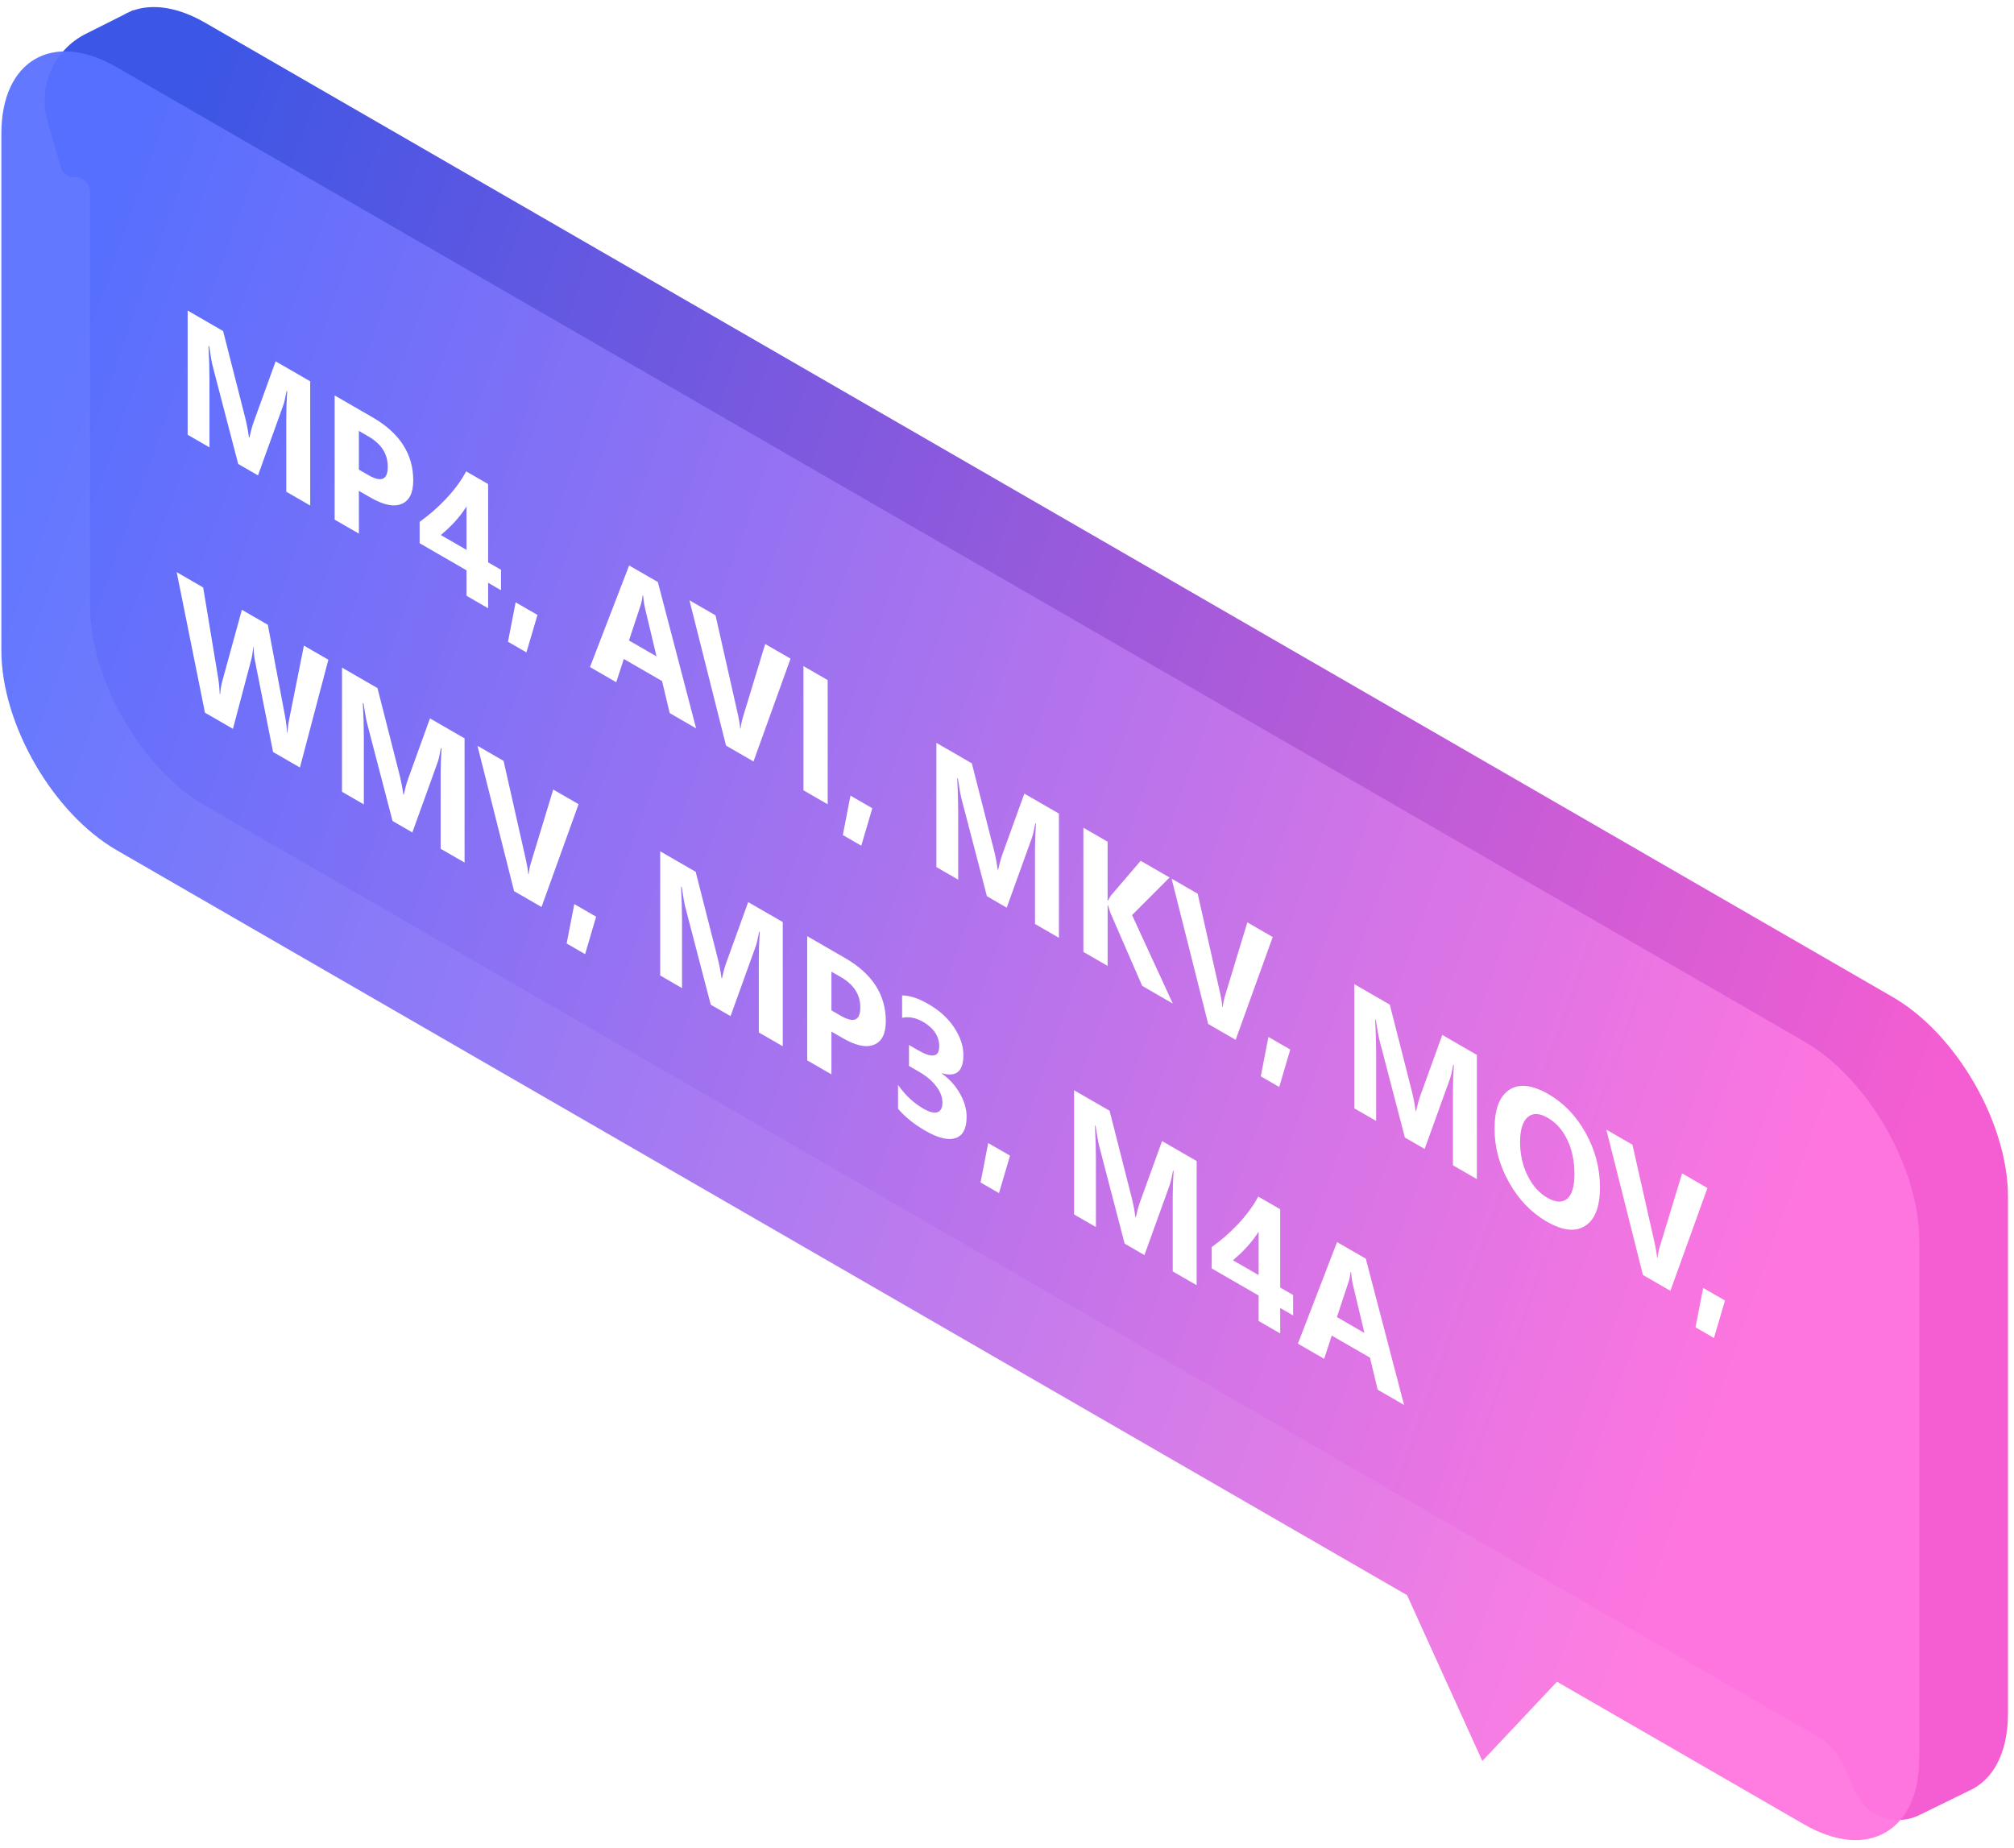
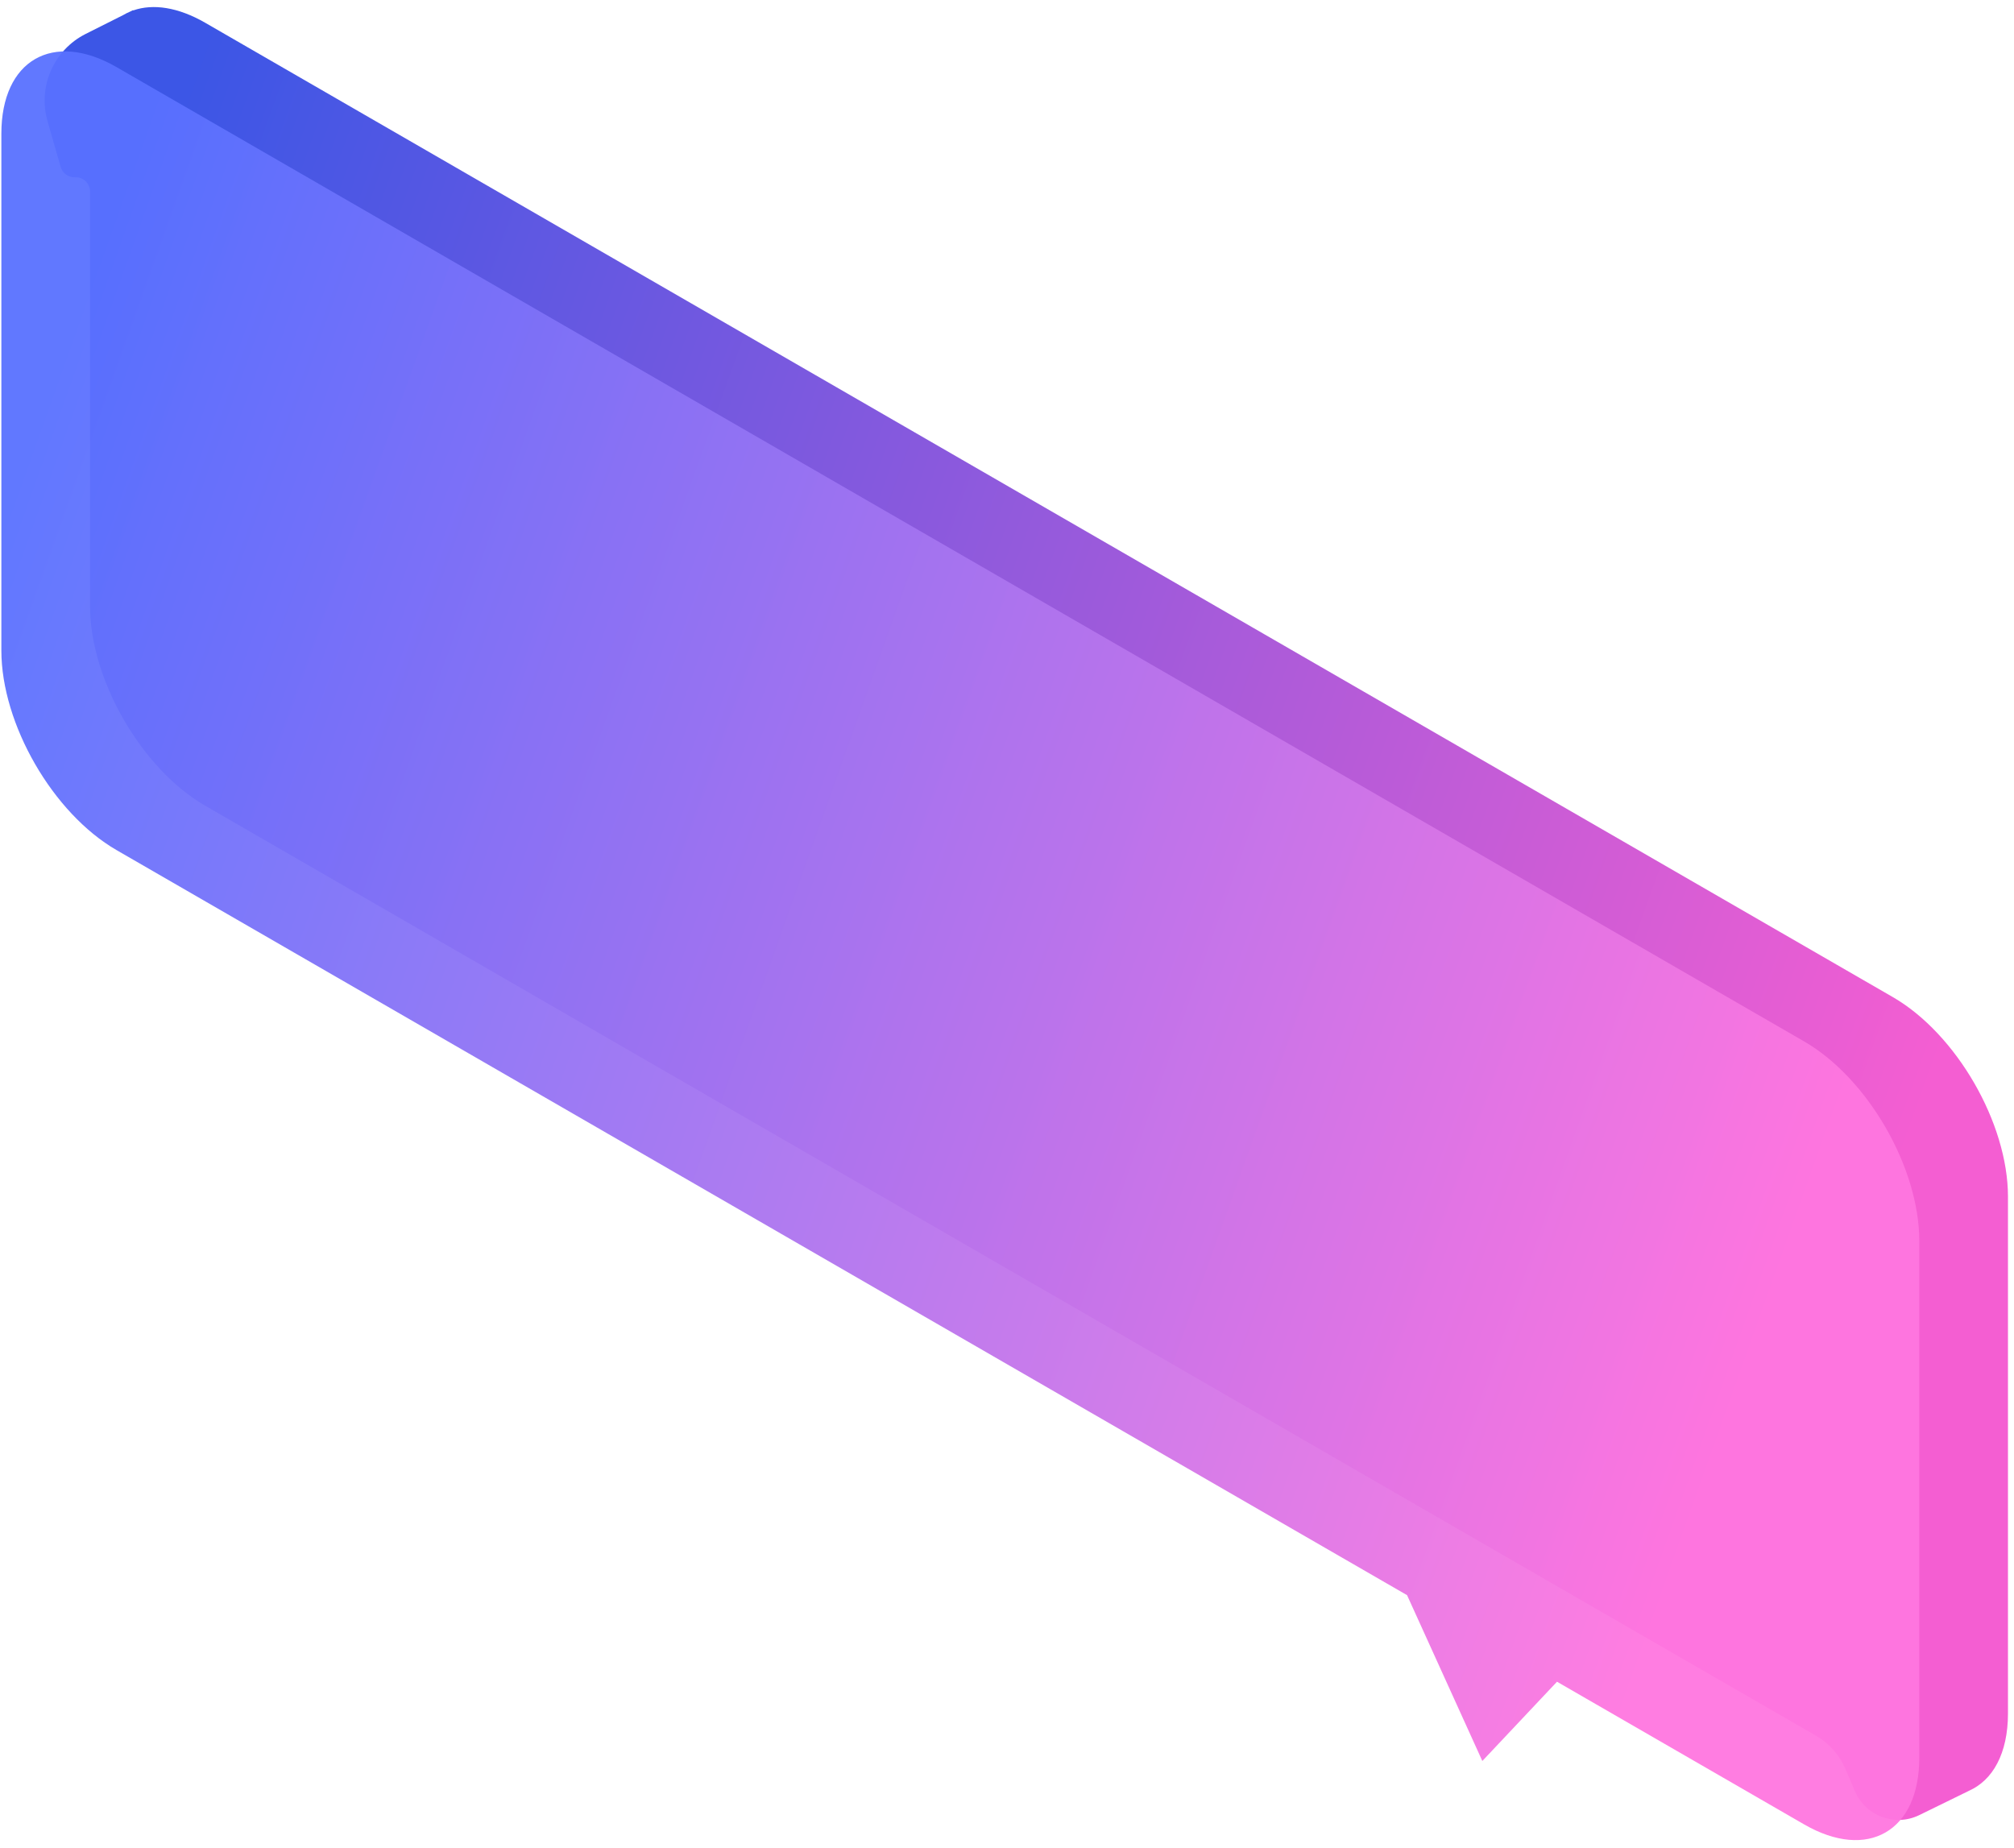
<svg xmlns="http://www.w3.org/2000/svg" fill="none" height="200" viewBox="0 0 218 200" width="218">
  <filter id="a" color-interpolation-filters="sRGB" filterUnits="userSpaceOnUse" height="146.609" width="172.392" x="16.725" y="30.308">
    <feFlood flood-opacity="0" result="BackgroundImageFix" />
    <feColorMatrix in="SourceAlpha" result="hardAlpha" type="matrix" values="0 0 0 0 0 0 0 0 0 0 0 0 0 0 0 0 0 0 127 0" />
    <feOffset dy="1.2" />
    <feGaussianBlur stdDeviation="1.2" />
    <feComposite in2="hardAlpha" operator="out" />
    <feColorMatrix type="matrix" values="0 0 0 0 0 0 0 0 0 0 0 0 0 0 0 0 0 0 0.2 0" />
    <feBlend in2="BackgroundImageFix" mode="multiply" result="effect1_dropShadow_20_1712" />
    <feBlend in="SourceGraphic" in2="effect1_dropShadow_20_1712" mode="normal" result="shape" />
  </filter>
  <linearGradient id="b" gradientUnits="userSpaceOnUse" x1="246.392" x2="12.461" y1="100.093" y2="15.873">
    <stop offset=".119" stop-color="#f355cf" />
    <stop offset=".981" stop-color="#314de4" />
  </linearGradient>
  <linearGradient id="c" gradientUnits="userSpaceOnUse" x1="236.12" x2="7.083" y1="103.568" y2="21.93">
    <stop offset=".119" stop-color="#ff76df" />
    <stop offset=".981" stop-color="#5871ff" />
  </linearGradient>
  <path clip-rule="evenodd" d="m9.748 20.738c0-.885-.739-1.591-1.623-1.551-.718.033-1.365-.432-1.563-1.123l-1.419-4.957c-1.068-3.733.67-7.698 4.14-9.44l4.065-2.042c.232-.137.474-.259.724-.364l.313-.157c.009-.004.02 0.0.022.01.002.009.012.014.021.011 2.134-.742 4.843-.358 7.79 1.343l182.658 105.458c6.888 3.976 12.471 13.647 12.471 21.6v55.954c0 4.322-1.649 7.248-4.261 8.379-.001.001-.002.003-.001.004s0 .003-.001.003l-5.345 2.613c-2.632 1.286-5.804.106-6.955-2.587l-1.033-2.414c-.647-1.514-1.768-2.778-3.194-3.601l-174.339-100.655c-6.887-3.977-12.471-13.647-12.471-21.6z" fill="url(#b)" fill-rule="evenodd" opacity=".95" />
  <path clip-rule="evenodd" d="m12.619 7.267c-6.887-3.976-12.471-.753-12.471 7.2v55.954c0 7.953 5.583 17.624 12.471 21.6l139.685 80.647 8.147 17.95 8.082-8.58 26.745 15.441c6.887 3.976 12.47.753 12.47-7.2v-55.954c0-7.953-5.583-17.624-12.47-21.6z" fill="url(#c)" fill-rule="evenodd" opacity=".95" />
  <g filter="url(#a)">
-     <path d="m33.577 53.52-2.59-1.495v-8.044c0-.869.033-1.809.097-2.822l-.065-.037c-.135.747-.257 1.27-.365 1.57l-2.728 7.566-2.143-1.238-2.777-10.65c-.076-.287-.198-.983-.365-2.086l-.073-.042c.07 1.366.106 2.548.106 3.548v7.434l-2.363-1.364v-13.444l3.84 2.217 2.379 9.342c.189.747.327 1.467.414 2.161l.049.028c.146-.659.3-1.217.463-1.673l2.379-6.577 3.743 2.161zm5.269-1.589v4.631l-2.623-1.514v-13.444l4.108 2.372c2.934 1.694 4.4 3.969 4.4 6.825 0 1.35-.422 2.2-1.266 2.55-.839.347-1.962.114-3.369-.699zm0-6.487v4.191l1.031.595c1.397.806 2.095.503 2.095-.909 0-1.381-.698-2.475-2.095-3.281zm13.989 5.752v8.475l1.397.806v2.212l-1.397-.806v2.756l-2.338-1.35v-2.756l-5.074-2.93v-2.316c.449-.322.915-.688 1.396-1.097.482-.416.947-.859 1.397-1.331.449-.472.866-.966 1.25-1.481.39-.519.72-1.038.991-1.556zm-5.115 5.522 2.777 1.603v-4.697c-.189.297-.395.591-.617.881-.222.284-.455.559-.698.825-.244.259-.49.508-.739.745-.249.231-.49.445-.723.642zm10.457 8.644-1.194 4.055-1.997-1.153.828-4.266zm17.172 12.277-2.858-1.65-.828-3.469-4.141-2.391-.82 2.517-2.842-1.641 4.238-10.997 3.11 1.795zm-4.287-7.791-1.25-5.241c-.092-.391-.157-.831-.195-1.322l-.065-.037c-.027.378-.095.73-.203 1.055l-1.266 3.825zm14.509.248-4.011 11.128-2.972-1.716-3.962-15.731 2.825 1.631 2.428 10.758c.13.581.208 1.073.235 1.477l.049.028c.038-.397.122-.808.252-1.233l2.411-7.926zm4.019 15.764-2.623-1.514v-13.444l2.623 1.514zm4.831.427-1.194 4.055-1.997-1.153.828-4.266zm20.2 14.025-2.59-1.495v-8.044c0-.869.033-1.809.098-2.822l-.065-.037c-.136.747-.257 1.27-.366 1.57l-2.728 7.566-2.143-1.238-2.777-10.65c-.076-.287-.197-.983-.365-2.086l-.073-.042c.07 1.366.105 2.549.105 3.549v7.434l-2.362-1.364v-13.444l3.84 2.217 2.379 9.342c.189.747.327 1.467.414 2.161l.049.028c.146-.659.3-1.217.462-1.673l2.379-6.577 3.743 2.161zm12.325 7.116-3.313-1.913-3.393-7.8c-.065-.15-.168-.456-.309-.919l-.041-.023v6.581l-2.622-1.514v-13.444l2.622 1.514v6.356l.041.024c.065-.138.173-.325.325-.562l3.215-3.75 3.126 1.805-4.06 4.069zm10.814-7.2-4.01 11.128-2.972-1.716-3.962-15.731 2.825 1.631 2.428 10.758c.13.581.208 1.074.235 1.477l.049.028c.038-.397.122-.808.252-1.233l2.411-7.927zm1.9 12.178-1.193 4.055-1.998-1.154.829-4.265zm20.2 14.025-2.59-1.495v-8.044c0-.869.033-1.81.098-2.822l-.065-.038c-.136.747-.257 1.271-.366 1.571l-2.728 7.565-2.143-1.237-2.777-10.65c-.075-.288-.197-.983-.365-2.086l-.073-.042c.07 1.365.105 2.548.105 3.548v7.435l-2.362-1.364v-13.444l3.84 2.217 2.379 9.342c.189.747.327 1.467.414 2.161l.049.028c.146-.659.3-1.217.462-1.673l2.379-6.577 3.743 2.161zm7.567 4.603c-1.667-.962-3.026-2.372-4.076-4.228-1.05-1.863-1.575-3.8-1.575-5.813 0-2.125.533-3.536 1.6-4.232 1.066-.697 2.479-.538 4.238.478 1.662.959 3.004 2.362 4.027 4.209 1.028 1.85 1.542 3.803 1.542 5.859 0 2.113-.533 3.508-1.599 4.186-1.061.682-2.447.529-4.157-.459zm.114-11.231c-.92-.531-1.651-.553-2.192-.066-.542.481-.812 1.378-.812 2.691 0 1.331.27 2.54.812 3.628.541 1.087 1.25 1.884 2.127 2.391.904.521 1.621.56 2.151.117.531-.45.796-1.344.796-2.682 0-1.393-.257-2.626-.771-3.698-.515-1.072-1.218-1.866-2.111-2.381zm17.277 7.594-4.011 11.128-2.971-1.716-3.962-15.731 2.825 1.631 2.428 10.758c.129.581.208 1.073.235 1.476l.049.029c.038-.397.122-.808.251-1.233l2.412-7.927zm1.9 12.178-1.194 4.054-1.997-1.153.828-4.265zm-151.176-69.363-3.077 11.667-2.907-1.678-1.932-9.741c-.103-.509-.165-1.048-.187-1.617l-.033-.019c-.049.584-.119 1.047-.211 1.387l-1.981 7.481-3.028-1.748-3.061-15.211 2.866 1.655 1.64 9.9c.07.422.122.964.154 1.627l.049.028c.022-.469.1-.948.235-1.439l2.111-7.697 2.809 1.622 1.908 10.13c.07.372.133.889.187 1.552l.033.019c.022-.481.079-.948.171-1.401l1.608-8.044zm14.744 21.956-2.59-1.495v-8.044c0-.869.033-1.809.097-2.822l-.065-.037c-.135.747-.257 1.27-.365 1.57l-2.728 7.566-2.143-1.238-2.777-10.65c-.076-.287-.198-.983-.365-2.086l-.073-.042c.07 1.366.105 2.548.105 3.548v7.434l-2.363-1.364v-13.444l3.84 2.217 2.379 9.342c.189.747.327 1.467.414 2.161l.049.028c.146-.659.3-1.217.463-1.673l2.379-6.577 3.743 2.161zm12.341-6.319-4.011 11.128-2.971-1.716-3.962-15.731 2.825 1.631 2.428 10.758c.13.581.208 1.073.235 1.476l.049.028c.038-.397.122-.808.252-1.233l2.411-7.926zm1.9 12.178-1.194 4.054-1.997-1.153.828-4.265zm20.2 14.025-2.59-1.496v-8.043c0-.869.033-1.81.098-2.822l-.065-.037c-.135.747-.257 1.271-.365 1.571l-2.728 7.565-2.143-1.237-2.777-10.65c-.076-.287-.198-.983-.365-2.086l-.073-.042c.07 1.366.106 2.548.106 3.548v7.434l-2.363-1.364v-13.443l3.84 2.217 2.379 9.342c.189.747.328 1.467.414 2.161l.049.028c.146-.659.3-1.217.463-1.673l2.379-6.577 3.743 2.161zm5.269-1.589v4.631l-2.622-1.514v-13.444l4.108 2.372c2.934 1.694 4.401 3.969 4.401 6.825 0 1.35-.422 2.2-1.267 2.55-.839.347-1.962.114-3.369-.698zm0-6.488v4.191l1.031.595c1.397.806 2.095.503 2.095-.909 0-1.381-.698-2.475-2.095-3.281zm7.21 14.841v-2.578c.779 1.106 1.689 1.959 2.728 2.559.655.378 1.164.509 1.526.394.368-.113.552-.46.552-1.041 0-.6-.227-1.194-.682-1.781-.449-.584-1.069-1.105-1.859-1.561l-1.08-.623v-2.269l.999.576c1.516.875 2.273.732 2.273-.431 0-1.094-.582-1.976-1.745-2.648-.779-.45-1.537-.597-2.273-.441v-2.419c.817-.003 1.77.31 2.858.938 1.191.687 2.117 1.531 2.777 2.531.666 1.003.999 1.999.999 2.986 0 1.756-.772 2.411-2.314 1.964v.047c.822.594 1.472 1.316 1.948 2.166.477.843.715 1.681.715 2.512 0 1.256-.398 2.02-1.194 2.292-.795.272-1.894.003-3.296-.806-1.202-.694-2.179-1.483-2.931-2.367zm12.122 5.076-1.194 4.055-1.997-1.153.828-4.266zm20.2 14.025-2.59-1.495v-8.044c0-.868.032-1.809.097-2.822l-.065-.037c-.135.747-.257 1.27-.365 1.57l-2.728 7.566-2.144-1.238-2.776-10.65c-.076-.287-.198-.982-.366-2.086l-.073-.042c.071 1.366.106 2.549.106 3.549v7.434l-2.363-1.364v-13.444l3.841 2.217 2.378 9.343c.19.747.328 1.467.414 2.161l.049.028c.146-.66.301-1.217.463-1.674l2.379-6.576 3.743 2.161zm9.044-8.221v8.475l1.397.806v2.212l-1.397-.806v2.756l-2.338-1.35v-2.756l-5.074-2.93v-2.315c.449-.322.914-.688 1.396-1.097.482-.416.947-.86 1.397-1.331.449-.472.866-.966 1.25-1.482.39-.518.72-1.037.99-1.556zm-5.115 5.521 2.777 1.604v-4.697c-.19.297-.395.59-.617.881-.222.284-.455.559-.698.825-.244.259-.49.508-.739.745-.249.231-.49.446-.723.642zm18.52 15.661-2.858-1.65-.828-3.468-4.141-2.391-.82 2.517-2.842-1.64 4.238-10.997 3.11 1.795zm-4.287-7.79-1.25-5.241c-.092-.391-.157-.831-.195-1.322l-.065-.037c-.027.378-.095.729-.203 1.054l-1.267 3.825z" fill="#fff" />
-   </g>
+     </g>
</svg>